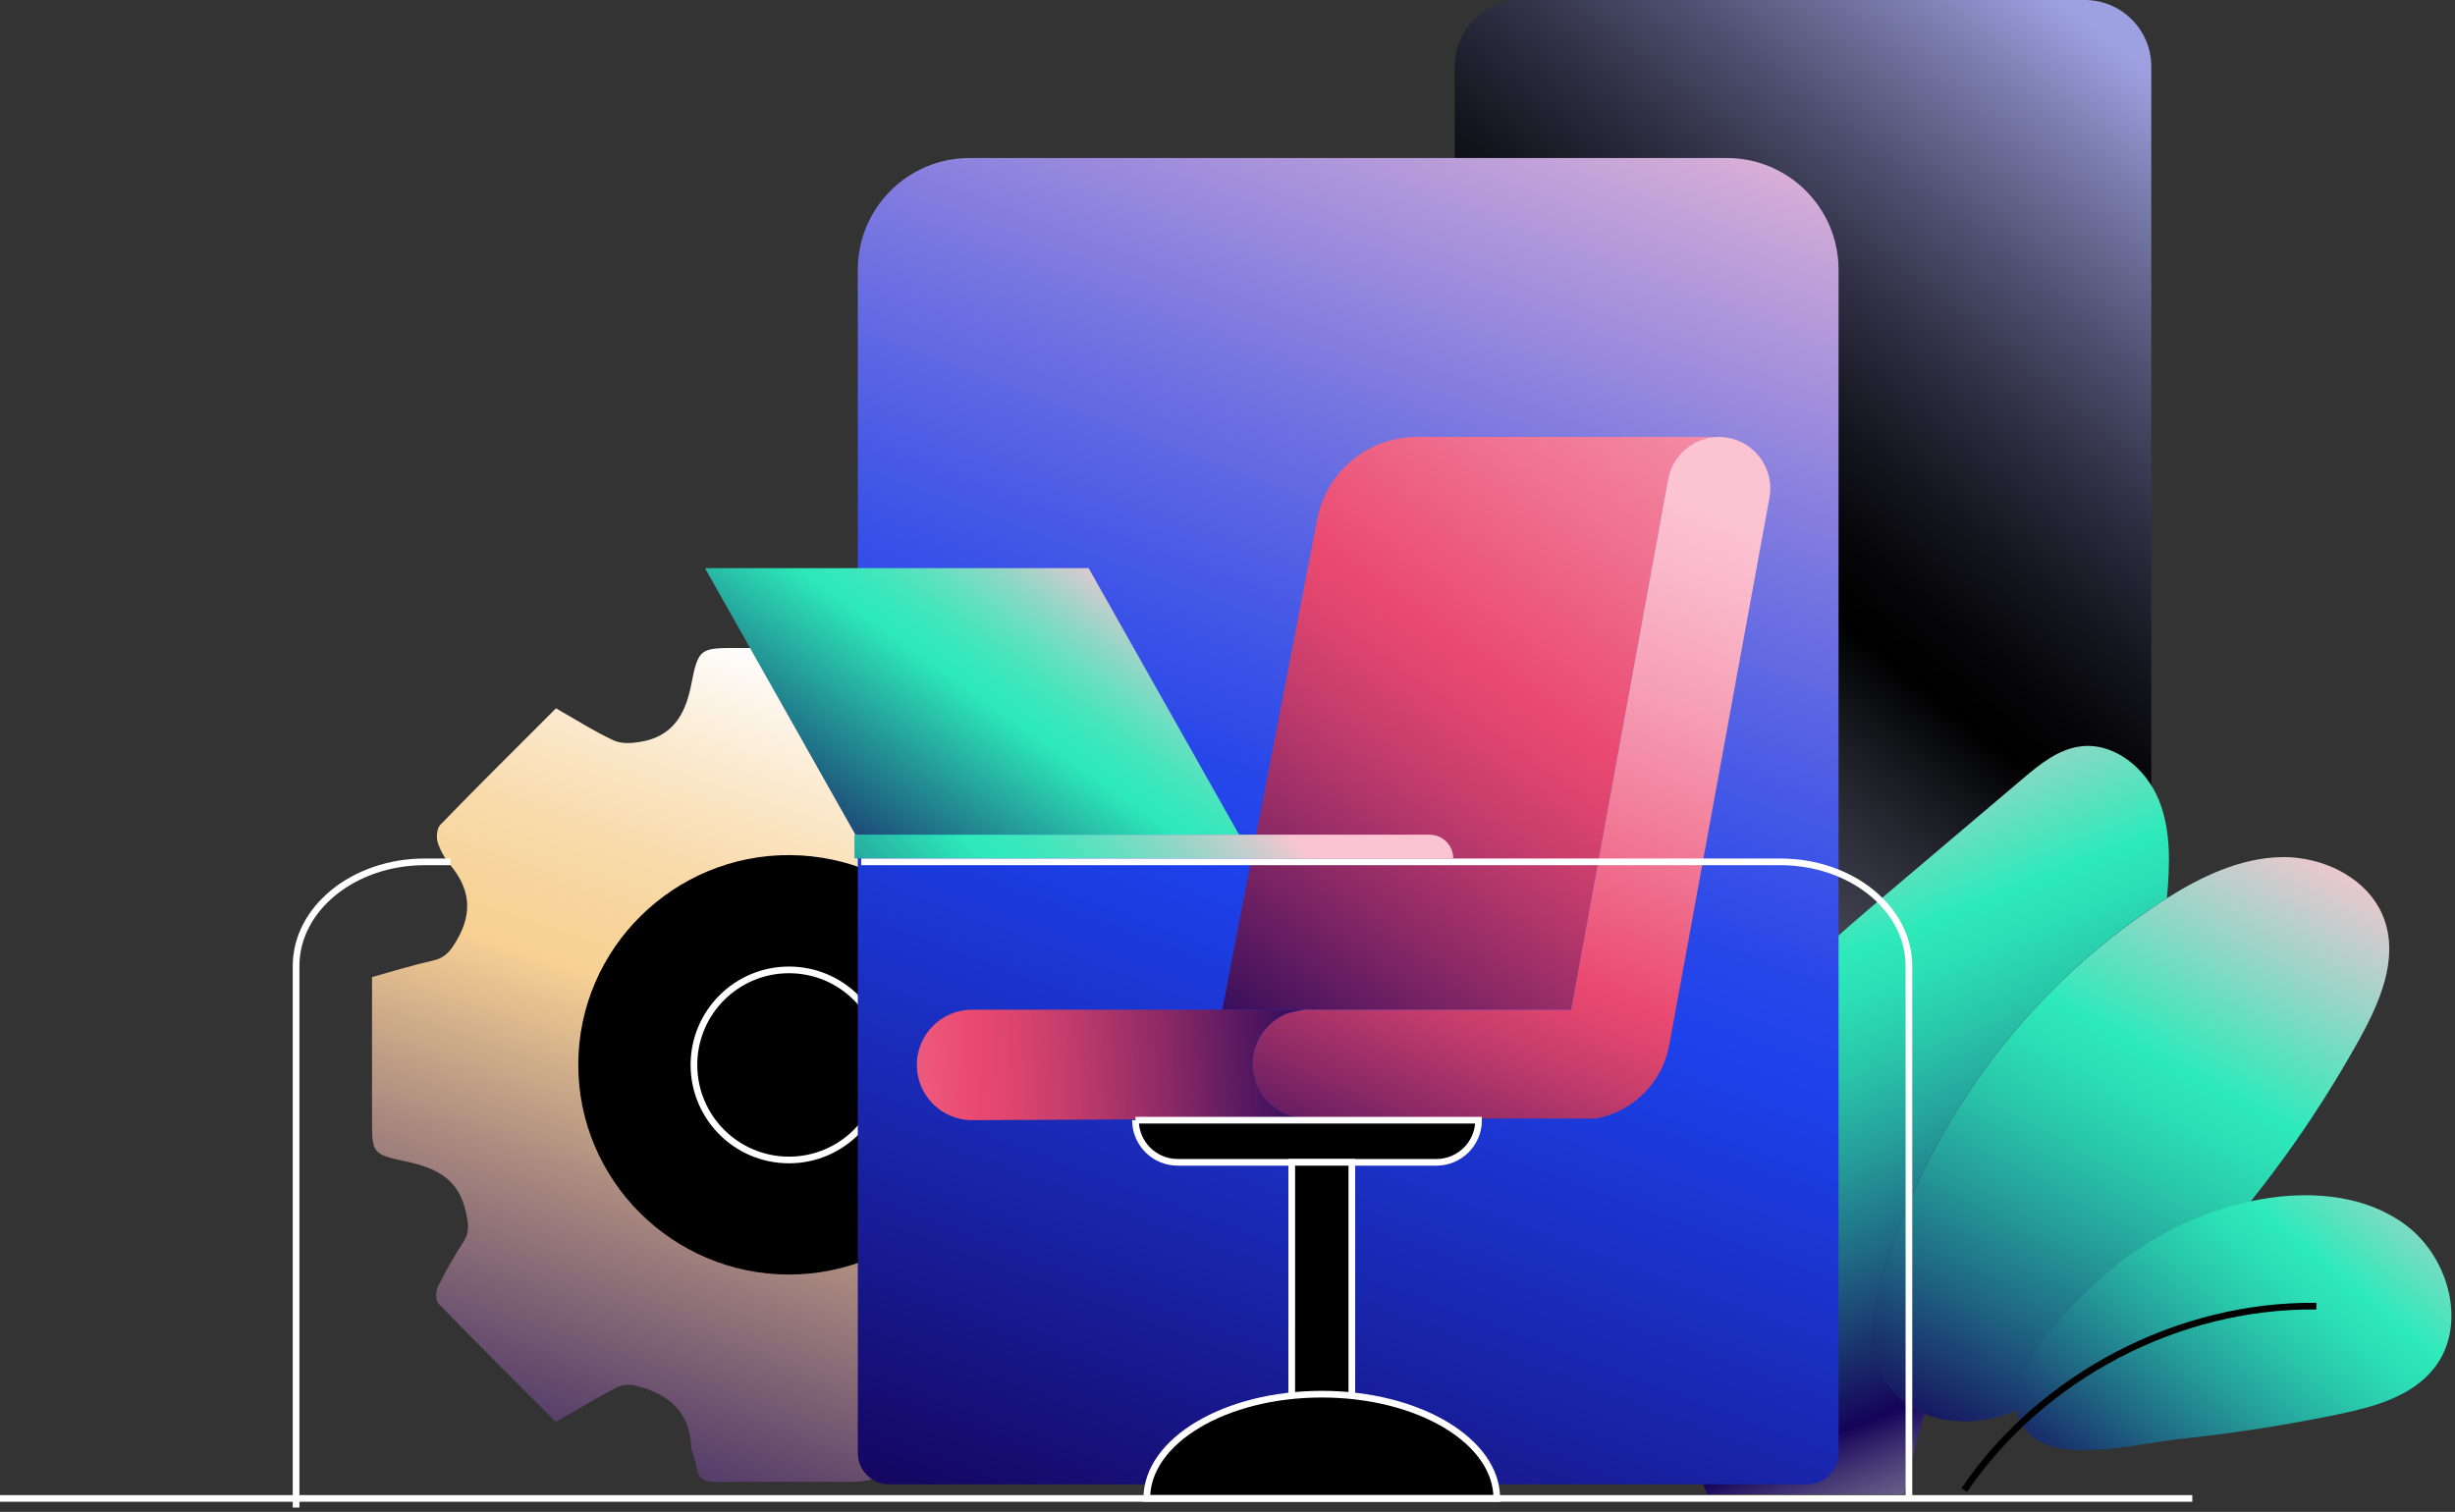
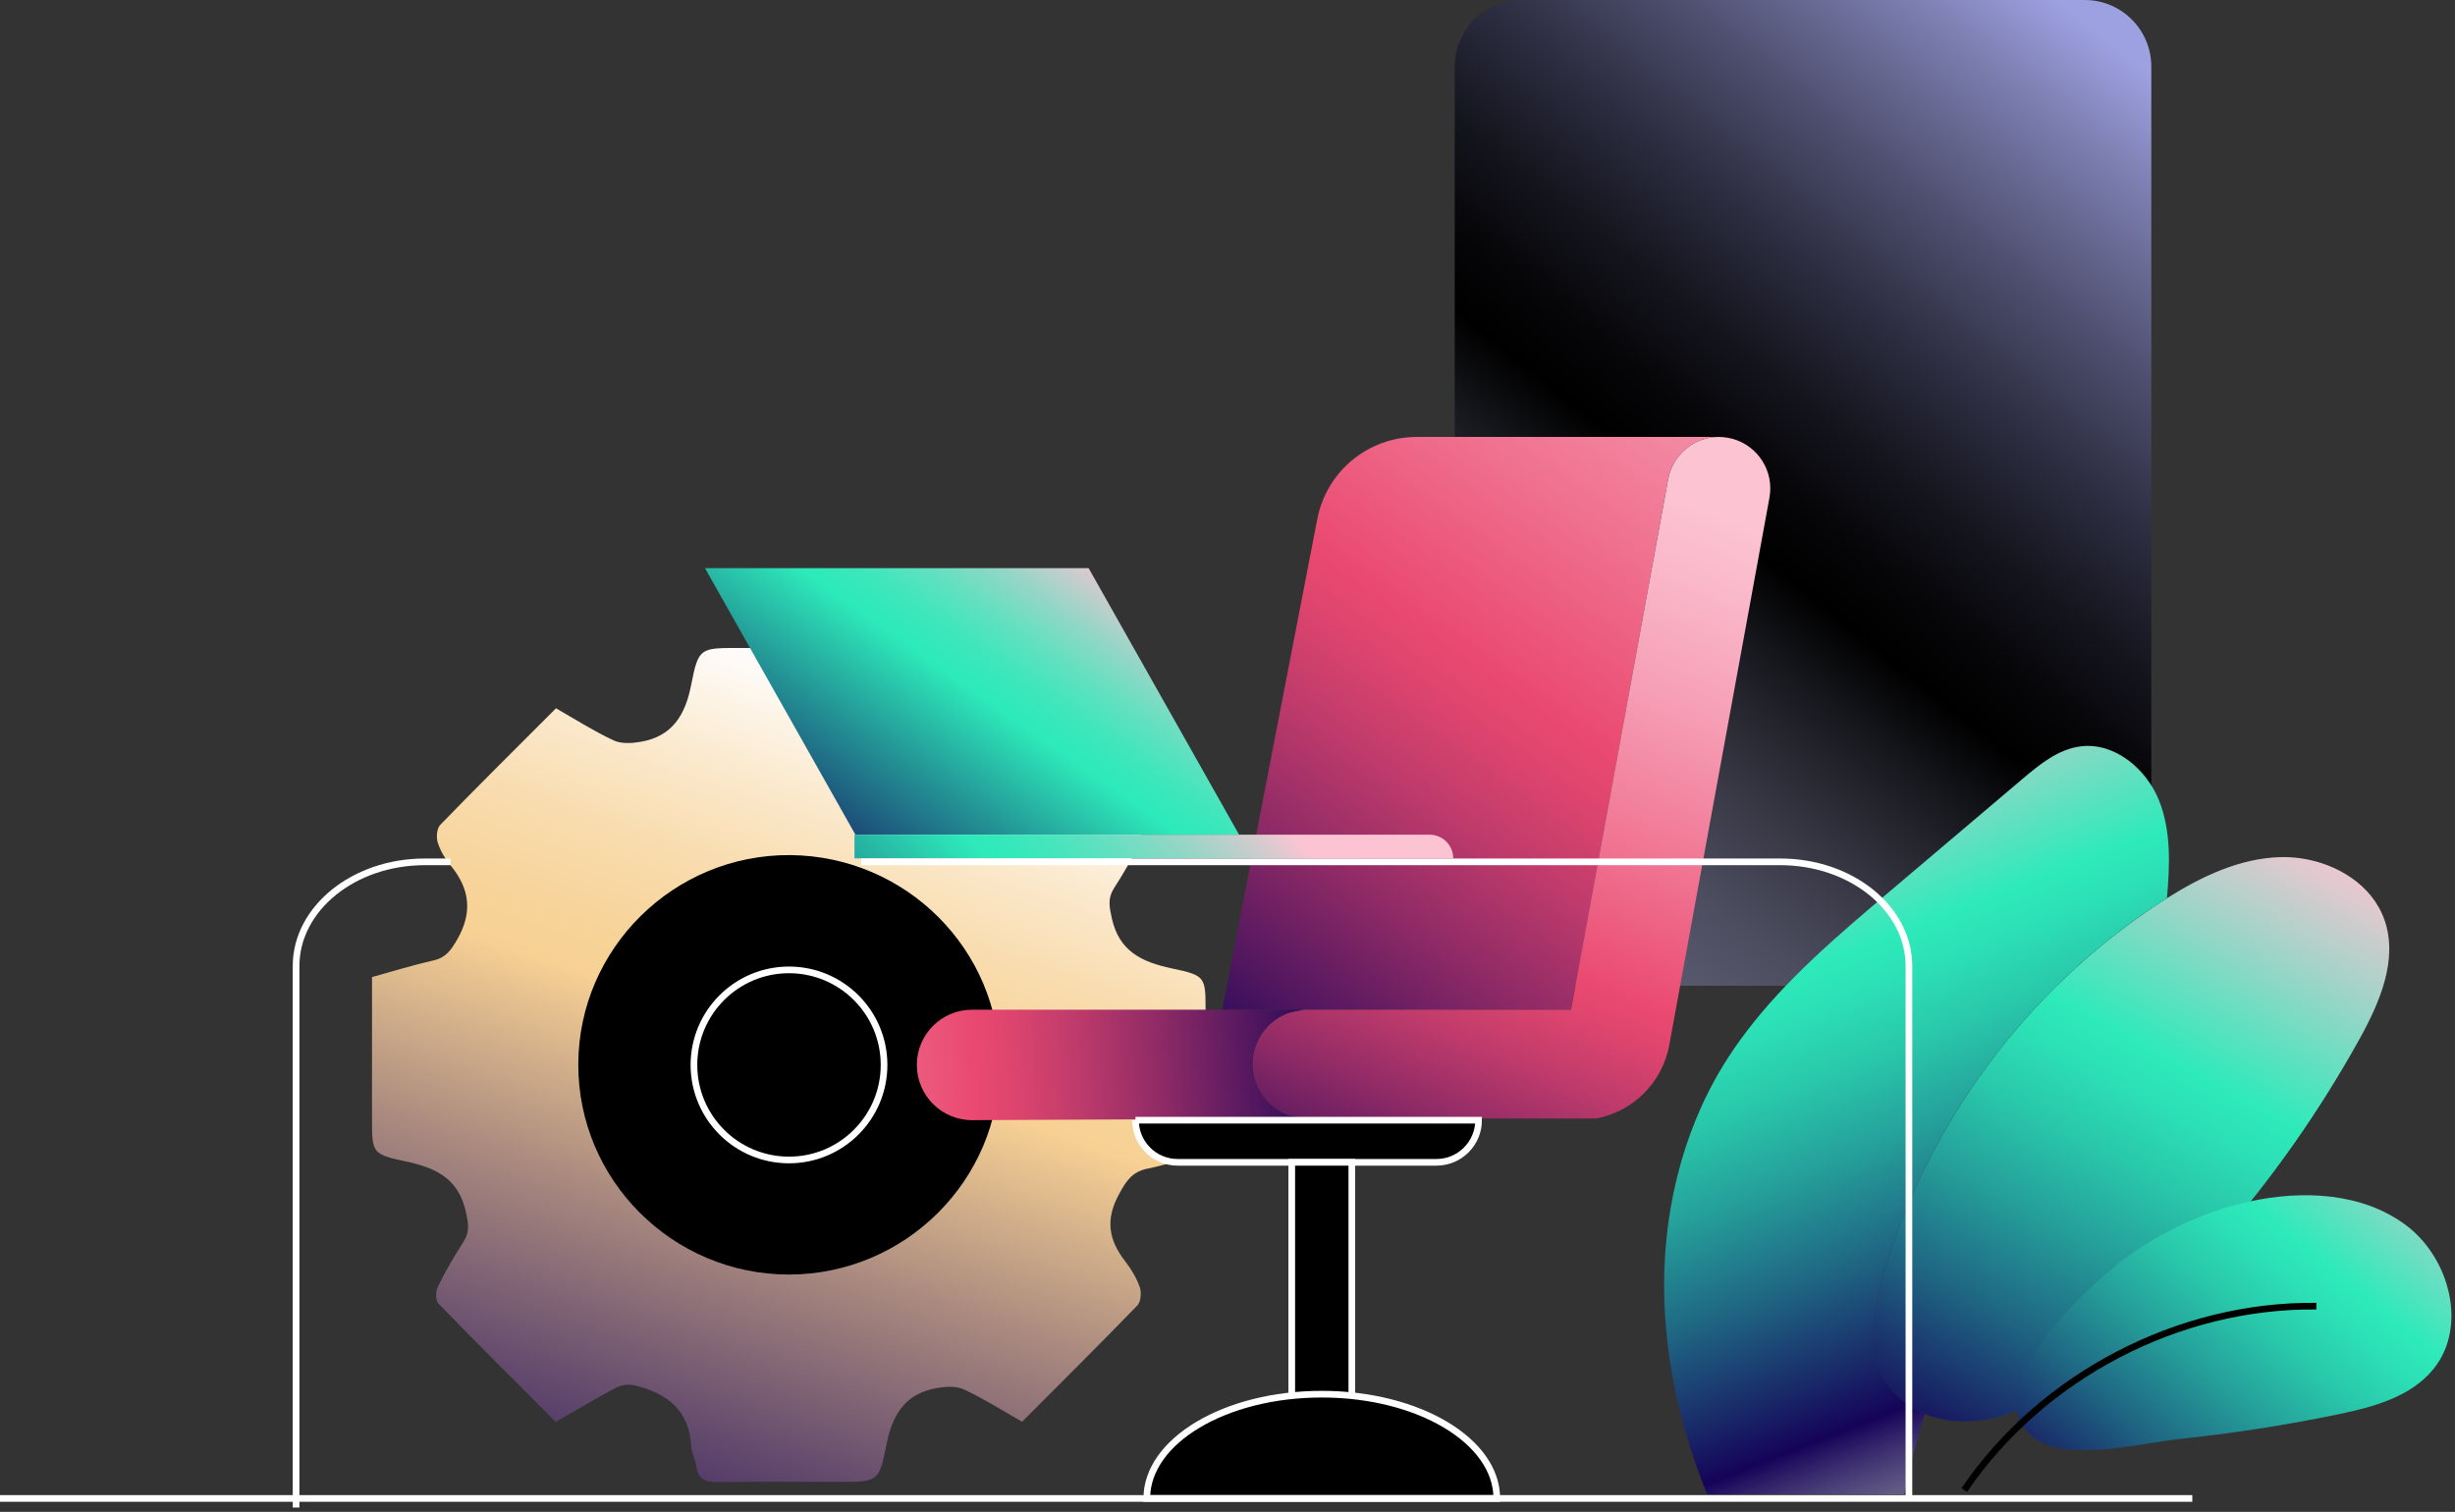
<svg xmlns="http://www.w3.org/2000/svg" width="552" height="340" viewBox="0 0 552 340" fill="none">
  <rect x="0" y="0" width="552" height="340" fill="#333333" stroke="none" />
  <path d="M468.739 0H342.067C333.796 0 327.091 6.705 327.091 14.976V206.708C327.091 214.979 333.796 221.684 342.067 221.684H468.739C477.01 221.684 483.715 214.979 483.715 206.708V14.976C483.715 6.705 477.01 0 468.739 0Z" fill="url(#paint0_linear_302_1852)" />
  <path d="M124.951 159.25C129.584 161.905 133.678 164.511 138.013 166.526C139.74 167.311 142.102 167.166 144.075 166.823C151.173 165.593 154.084 160.823 155.416 153.987C157.041 145.628 157.486 145.725 166.114 145.725C175.133 145.725 184.204 145.822 193.227 145.675C196.086 145.625 197.809 146.218 198.157 149.316C198.306 150.792 199.242 152.218 199.294 153.643C199.689 161.808 204.716 165.643 211.963 167.413C213.244 167.709 214.919 167.562 216.052 166.972C220.586 164.613 224.926 161.955 229.657 159.25C238.579 168.152 247.454 176.906 256.13 185.809C256.822 186.496 256.77 188.564 256.279 189.594C254.552 193.086 252.583 196.481 250.463 199.775C249.034 202.037 249.428 203.908 249.97 206.416C251.595 213.939 256.724 216.35 263.478 217.779C271.17 219.404 271.071 219.697 271.071 227.616V259.19C266.731 260.42 262.493 261.898 258.158 262.781C254.611 263.468 253.278 265.483 251.65 268.487C248.497 274.194 249.236 278.815 252.982 283.635C254.36 285.405 255.548 287.42 256.286 289.486C256.682 290.666 256.533 292.732 255.744 293.568C247.268 302.322 238.638 310.88 229.813 319.732C225.329 317.174 221.138 314.517 216.699 312.455C214.977 311.671 212.61 311.815 210.637 312.159C203.54 313.389 200.629 318.109 199.297 324.995C197.667 333.354 197.227 333.257 188.598 333.257C179.575 333.257 170.504 333.159 161.485 333.307C158.626 333.357 156.899 332.717 156.556 329.666C156.357 328.19 155.473 326.764 155.423 325.338C155.028 317.174 149.998 313.339 142.754 311.569C141.473 311.273 139.798 311.42 138.661 312.01C134.126 314.369 129.789 317.026 124.957 319.779C116.085 310.877 107.258 302.123 98.586 293.169C97.894 292.482 97.941 290.415 98.437 289.38C100.164 285.888 102.137 282.494 104.257 279.2C105.688 276.938 105.293 275.066 104.75 272.558C103.12 265.035 97.996 262.624 91.242 261.195C83.55 259.575 83.647 259.227 83.647 251.359V219.734C88.281 218.457 92.82 217.031 97.452 215.996C100.264 215.356 101.396 213.684 102.777 211.325C106.323 205.176 105.636 199.863 101.301 194.602C100.066 193.126 99.031 191.356 98.441 189.535C98.046 188.305 98.195 186.29 99.036 185.454C107.517 176.699 116.192 168.141 125.016 159.289L124.966 159.239L124.951 159.25Z" fill="url(#paint1_linear_302_1852)" />
  <path d="M177.307 286.633C203.483 286.633 224.775 265.485 224.775 239.418C224.775 213.547 203.728 192.546 177.697 192.3C151.568 192.106 130.126 213.254 130.029 239.269C129.927 265.336 151.177 286.586 177.354 286.633H177.307Z" fill="black" />
  <path d="M530.487 233.749C512.973 265.319 487.014 296.567 456.032 315.763C449.557 319.773 440.006 320.959 432.793 317.998C432.597 317.929 432.401 317.847 432.204 317.756C426.823 315.348 422.71 310.289 421.444 304.54C420.246 299.148 421.456 293.525 422.953 288.214C432.747 253.474 455.514 222.573 485.783 202.929C486.266 202.617 486.751 202.307 487.234 201.995C495.024 197.087 503.618 192.996 512.791 192.755C514.22 192.72 515.659 192.8 517.088 192.996C525.431 194.114 533.426 199.057 536.157 206.915C539.256 215.821 535.061 225.5 530.487 233.749Z" fill="url(#paint2_linear_302_1852)" />
  <path d="M487.233 201.995C486.75 202.307 486.265 202.617 485.782 202.929C455.513 222.573 432.746 253.476 422.952 288.214C421.455 293.525 420.245 299.148 421.442 304.54C422.71 310.289 426.824 315.348 432.203 317.756C432.399 317.849 432.596 317.929 432.792 317.998C430.913 323.92 429.37 329.958 428.16 336.075H383.857C378.177 322.076 374.639 307.19 374.214 292.107C373.695 273.879 377.877 255.34 387.36 239.763C388.995 237.078 390.771 234.509 392.66 232.021C401.544 220.304 412.986 210.567 424.253 201.015C434.404 192.408 444.544 183.813 454.694 175.217C458.576 171.921 462.759 168.5 467.794 167.855C475.399 166.876 482.542 172.832 485.423 179.942C488.211 186.843 487.888 194.551 487.232 201.994L487.233 201.995Z" fill="url(#paint3_linear_302_1852)" />
  <path d="M505.896 270.188C517.826 267.584 531.226 268.223 540.995 275.547C550.765 282.871 554.863 298.238 547.24 307.776C542.146 314.15 533.6 316.441 525.61 318.09C513.908 320.507 502.086 322.344 490.202 323.596C481.888 324.472 465.652 328.645 458.196 323.908C442.318 313.823 469.936 288.747 478.032 282.848C486.335 276.799 495.848 272.38 505.896 270.188Z" fill="url(#paint4_linear_302_1852)" />
  <path d="M441.657 335.101C459.088 309.447 489.819 293.393 520.832 293.74" stroke="black" stroke-width="1.5" stroke-miterlimit="10" />
  <path d="M177.403 260.865C189.208 260.865 198.777 251.296 198.777 239.491C198.777 227.686 189.208 218.116 177.403 218.116C165.598 218.116 156.029 227.686 156.029 239.491C156.029 251.296 165.598 260.865 177.403 260.865Z" fill="black" stroke="white" stroke-width="1.5" stroke-miterlimit="10" />
-   <path d="M217.987 35.534H388.283C402.144 35.534 413.397 46.788 413.397 60.648V326.77C413.397 330.657 410.242 333.811 406.356 333.811H199.916C196.029 333.811 192.875 330.656 192.875 326.77V60.647C192.875 46.786 204.128 35.533 217.988 35.533L217.987 35.534Z" fill="url(#paint5_linear_302_1852)" />
  <path d="M386.467 98.262C380.888 98.262 376.089 102.266 375.078 107.759L353.254 227.068H274.832L296.194 116.704C298.275 105.995 307.641 98.262 318.554 98.262H386.468H386.467Z" fill="url(#paint6_linear_302_1852)" />
  <path d="M398.044 109.811C398.044 110.504 397.986 111.212 397.856 111.921L375.338 235.004C373.777 243.503 367.129 250.006 358.877 251.552H293.881C292.464 251.552 291.12 251.321 289.863 250.872C285.079 249.211 281.639 244.658 281.639 239.31C281.639 235.928 283.012 232.863 285.224 230.653C286.51 229.367 288.1 228.355 289.863 227.748C291.12 227.3 292.464 227.068 293.881 227.068H353.254L375.078 107.759C376.091 102.266 380.888 98.262 386.467 98.262C386.771 98.262 387.073 98.278 387.377 98.306C393.434 98.769 398.044 103.856 398.044 109.811Z" fill="url(#paint7_linear_302_1852)" />
  <path d="M285.224 230.653C283.012 232.865 281.639 235.928 281.639 239.31C281.639 244.658 285.08 249.211 289.863 250.872L293.881 251.552L218.58 251.913C211.715 251.913 206.15 246.35 206.15 239.483C206.15 236.043 207.538 232.95 209.792 230.695C212.047 228.455 215.14 227.068 218.58 227.068H293.147L289.863 227.748C288.1 228.355 286.51 229.367 285.224 230.653Z" fill="url(#paint8_linear_302_1852)" />
  <path d="M255.308 251.913H332.456C332.456 257.146 328.209 261.393 322.976 261.393H264.789C259.557 261.393 255.31 257.146 255.31 251.913H255.308Z" fill="black" stroke="white" stroke-width="1.5" stroke-miterlimit="10" />
  <path d="M101.303 193.819H95.506C79.527 193.819 66.572 204.315 66.572 217.262V339.024" stroke="white" stroke-width="1.5" stroke-miterlimit="10" />
  <path d="M278.604 187.712H192.34L158.511 127.771H244.775L278.604 187.712Z" fill="url(#paint9_linear_302_1852)" />
  <path d="M192.122 187.712H321.435C324.373 187.712 326.76 190.099 326.76 193.037H192.122V187.712Z" fill="url(#paint10_linear_302_1852)" />
  <path d="M303.955 261.393H290.447V327.409H303.955V261.393Z" fill="black" stroke="white" stroke-width="1.5" stroke-miterlimit="10" />
  <path d="M336.549 336.982C336.549 324.033 318.933 313.533 297.201 313.533C275.469 313.533 257.853 324.031 257.853 336.982H336.549Z" fill="black" stroke="white" stroke-width="1.5" stroke-miterlimit="10" />
  <path d="M0 336.983H492.932" stroke="white" stroke-width="1.5" stroke-miterlimit="10" />
  <path d="M429.217 336.847V217.262C429.217 204.315 416.263 193.819 400.283 193.819H193.642" stroke="white" stroke-width="1.5" stroke-miterlimit="10" />
  <defs>
    <linearGradient id="paint0_linear_302_1852" x1="253.544" y1="299.399" x2="578.347" y2="-103.897" gradientUnits="userSpaceOnUse">
      <stop offset="0.232" stop-color="#5E5F75" />
      <stop offset="0.263" stop-color="#595A6F" />
      <stop offset="0.304" stop-color="#4C4D5F" />
      <stop offset="0.35" stop-color="#373744" />
      <stop offset="0.399" stop-color="#191A20" />
      <stop offset="0.435" />
      <stop offset="0.461" stop-color="#050507" />
      <stop offset="0.499" stop-color="#14141D" />
      <stop offset="0.547" stop-color="#2C2D40" />
      <stop offset="0.601" stop-color="#4F5070" />
      <stop offset="0.66" stop-color="#7A7CAD" />
      <stop offset="0.704" stop-color="#9EA1E1" />
    </linearGradient>
    <linearGradient id="paint1_linear_302_1852" x1="222.946" y1="106.187" x2="83.128" y2="514.975" gradientUnits="userSpaceOnUse">
      <stop offset="0.125" stop-color="white" />
      <stop offset="0.129" stop-color="#FEFDFC" />
      <stop offset="0.188" stop-color="#FBEACF" />
      <stop offset="0.241" stop-color="#F9DCAE" />
      <stop offset="0.284" stop-color="#F7D49B" />
      <stop offset="0.314" stop-color="#F7D194" />
      <stop offset="0.419" stop-color="#AA8A7F" />
      <stop offset="0.536" stop-color="#5A426B" />
      <stop offset="0.619" stop-color="#28145E" />
      <stop offset="0.66" stop-color="#150359" />
    </linearGradient>
    <linearGradient id="paint2_linear_302_1852" x1="531.988" y1="155.428" x2="385.026" y2="425.973" gradientUnits="userSpaceOnUse">
      <stop offset="0.103" stop-color="#FCC4D3" />
      <stop offset="0.135" stop-color="#E0C9CF" />
      <stop offset="0.205" stop-color="#9AD5C7" />
      <stop offset="0.306" stop-color="#2DEABA" />
      <stop offset="0.336" stop-color="#2CE0B6" />
      <stop offset="0.386" stop-color="#29C8AB" />
      <stop offset="0.45" stop-color="#259F9A" />
      <stop offset="0.525" stop-color="#1F6783" />
      <stop offset="0.608" stop-color="#182165" />
      <stop offset="0.641" stop-color="#150359" />
      <stop offset="0.791" stop-color="white" stop-opacity="0.5" />
    </linearGradient>
    <linearGradient id="paint3_linear_302_1852" x1="384.313" y1="128.83" x2="492.309" y2="406.057" gradientUnits="userSpaceOnUse">
      <stop offset="0.103" stop-color="#FCC4D3" />
      <stop offset="0.135" stop-color="#E0C9CF" />
      <stop offset="0.205" stop-color="#9AD5C7" />
      <stop offset="0.306" stop-color="#2DEABA" />
      <stop offset="0.336" stop-color="#2CE0B6" />
      <stop offset="0.386" stop-color="#29C8AB" />
      <stop offset="0.45" stop-color="#259F9A" />
      <stop offset="0.525" stop-color="#1F6783" />
      <stop offset="0.608" stop-color="#182165" />
      <stop offset="0.641" stop-color="#150359" />
      <stop offset="0.791" stop-color="white" stop-opacity="0.5" />
    </linearGradient>
    <linearGradient id="paint4_linear_302_1852" x1="569.396" y1="224.353" x2="411.549" y2="415.859" gradientUnits="userSpaceOnUse">
      <stop offset="0.103" stop-color="#FCC4D3" />
      <stop offset="0.135" stop-color="#E0C9CF" />
      <stop offset="0.205" stop-color="#9AD5C7" />
      <stop offset="0.306" stop-color="#2DEABA" />
      <stop offset="0.336" stop-color="#2CE0B6" />
      <stop offset="0.386" stop-color="#29C8AB" />
      <stop offset="0.45" stop-color="#259F9A" />
      <stop offset="0.525" stop-color="#1F6783" />
      <stop offset="0.608" stop-color="#182165" />
      <stop offset="0.641" stop-color="#150359" />
      <stop offset="0.791" stop-color="white" stop-opacity="0.5" />
    </linearGradient>
    <linearGradient id="paint5_linear_302_1852" x1="408.893" y1="-89.959" x2="90.003" y2="760.414" gradientUnits="userSpaceOnUse">
      <stop offset="0.103" stop-color="#FCC4D3" />
      <stop offset="0.156" stop-color="#C0A1D9" />
      <stop offset="0.223" stop-color="#7B78E0" />
      <stop offset="0.279" stop-color="#485AE6" />
      <stop offset="0.321" stop-color="#2847E9" />
      <stop offset="0.345" stop-color="#1D41EB" />
      <stop offset="0.374" stop-color="#1C39D9" />
      <stop offset="0.433" stop-color="#1926AD" />
      <stop offset="0.514" stop-color="#150865" />
      <stop offset="0.528" stop-color="#150359" />
      <stop offset="0.662" stop-opacity="0" />
    </linearGradient>
    <linearGradient id="paint6_linear_302_1852" x1="474.485" y1="-41.626" x2="42.113" y2="569.753" gradientUnits="userSpaceOnUse">
      <stop offset="0.109" stop-color="#FCC4D3" />
      <stop offset="0.14" stop-color="#FAB9CA" />
      <stop offset="0.193" stop-color="#F69EB5" />
      <stop offset="0.26" stop-color="#F07391" />
      <stop offset="0.317" stop-color="#EA4970" />
      <stop offset="0.332" stop-color="#DE456E" />
      <stop offset="0.359" stop-color="#BF3B6B" />
      <stop offset="0.394" stop-color="#8E2A66" />
      <stop offset="0.437" stop-color="#49145E" />
      <stop offset="0.467" stop-color="#150359" />
      <stop offset="0.488" stop-color="#200F61" stop-opacity="0.975" />
      <stop offset="0.517" stop-color="#423378" stop-opacity="0.904" />
      <stop offset="0.551" stop-color="#786E9F" stop-opacity="0.787" />
      <stop offset="0.588" stop-color="#C4BFD5" stop-opacity="0.626" />
      <stop offset="0.613" stop-color="white" stop-opacity="0.5" />
    </linearGradient>
    <linearGradient id="paint7_linear_302_1852" x1="402.817" y1="58.601" x2="199.033" y2="546.448" gradientUnits="userSpaceOnUse">
      <stop offset="0.109" stop-color="#FCC4D3" />
      <stop offset="0.14" stop-color="#FAB9CA" />
      <stop offset="0.193" stop-color="#F69EB5" />
      <stop offset="0.26" stop-color="#F07391" />
      <stop offset="0.317" stop-color="#EA4970" />
      <stop offset="0.332" stop-color="#DE456E" />
      <stop offset="0.359" stop-color="#BF3B6B" />
      <stop offset="0.394" stop-color="#8E2A66" />
      <stop offset="0.437" stop-color="#49145E" />
      <stop offset="0.467" stop-color="#150359" />
      <stop offset="0.488" stop-color="#200F61" stop-opacity="0.975" />
      <stop offset="0.517" stop-color="#423378" stop-opacity="0.904" />
      <stop offset="0.551" stop-color="#786E9F" stop-opacity="0.787" />
      <stop offset="0.588" stop-color="#C4BFD5" stop-opacity="0.626" />
      <stop offset="0.613" stop-color="white" stop-opacity="0.5" />
    </linearGradient>
    <linearGradient id="paint8_linear_302_1852" x1="44.718" y1="249.402" x2="594.318" y2="223.157" gradientUnits="userSpaceOnUse">
      <stop offset="0.109" stop-color="#FCC4D3" />
      <stop offset="0.14" stop-color="#FAB9CA" />
      <stop offset="0.193" stop-color="#F69EB5" />
      <stop offset="0.26" stop-color="#F07391" />
      <stop offset="0.317" stop-color="#EA4970" />
      <stop offset="0.332" stop-color="#DE456E" />
      <stop offset="0.359" stop-color="#BF3B6B" />
      <stop offset="0.394" stop-color="#8E2A66" />
      <stop offset="0.437" stop-color="#49145E" />
      <stop offset="0.467" stop-color="#150359" />
      <stop offset="0.488" stop-color="#200F61" stop-opacity="0.975" />
      <stop offset="0.517" stop-color="#423378" stop-opacity="0.904" />
      <stop offset="0.551" stop-color="#786E9F" stop-opacity="0.787" />
      <stop offset="0.588" stop-color="#C4BFD5" stop-opacity="0.626" />
      <stop offset="0.613" stop-color="white" stop-opacity="0.5" />
    </linearGradient>
    <linearGradient id="paint9_linear_302_1852" x1="279.865" y1="70.537" x2="100.781" y2="325.267" gradientUnits="userSpaceOnUse">
      <stop offset="0.202" stop-color="#FCC4D3" />
      <stop offset="0.222" stop-color="#CECCCD" />
      <stop offset="0.251" stop-color="#95D6C6" />
      <stop offset="0.278" stop-color="#68DFC1" />
      <stop offset="0.302" stop-color="#47E5BD" />
      <stop offset="0.321" stop-color="#34E8BA" />
      <stop offset="0.335" stop-color="#2DEABA" />
      <stop offset="0.402" stop-color="#249897" />
      <stop offset="0.472" stop-color="#1C4876" />
      <stop offset="0.523" stop-color="#171661" />
      <stop offset="0.547" stop-color="#150359" />
    </linearGradient>
    <linearGradient id="paint10_linear_302_1852" x1="332.402" y1="116.869" x2="54.668" y2="396.675" gradientUnits="userSpaceOnUse">
      <stop offset="0.202" stop-color="#FCC4D3" />
      <stop offset="0.222" stop-color="#CECCCD" />
      <stop offset="0.251" stop-color="#95D6C6" />
      <stop offset="0.278" stop-color="#68DFC1" />
      <stop offset="0.302" stop-color="#47E5BD" />
      <stop offset="0.321" stop-color="#34E8BA" />
      <stop offset="0.335" stop-color="#2DEABA" />
      <stop offset="0.402" stop-color="#249897" />
      <stop offset="0.472" stop-color="#1C4876" />
      <stop offset="0.523" stop-color="#171661" />
      <stop offset="0.547" stop-color="#150359" />
    </linearGradient>
  </defs>
</svg>